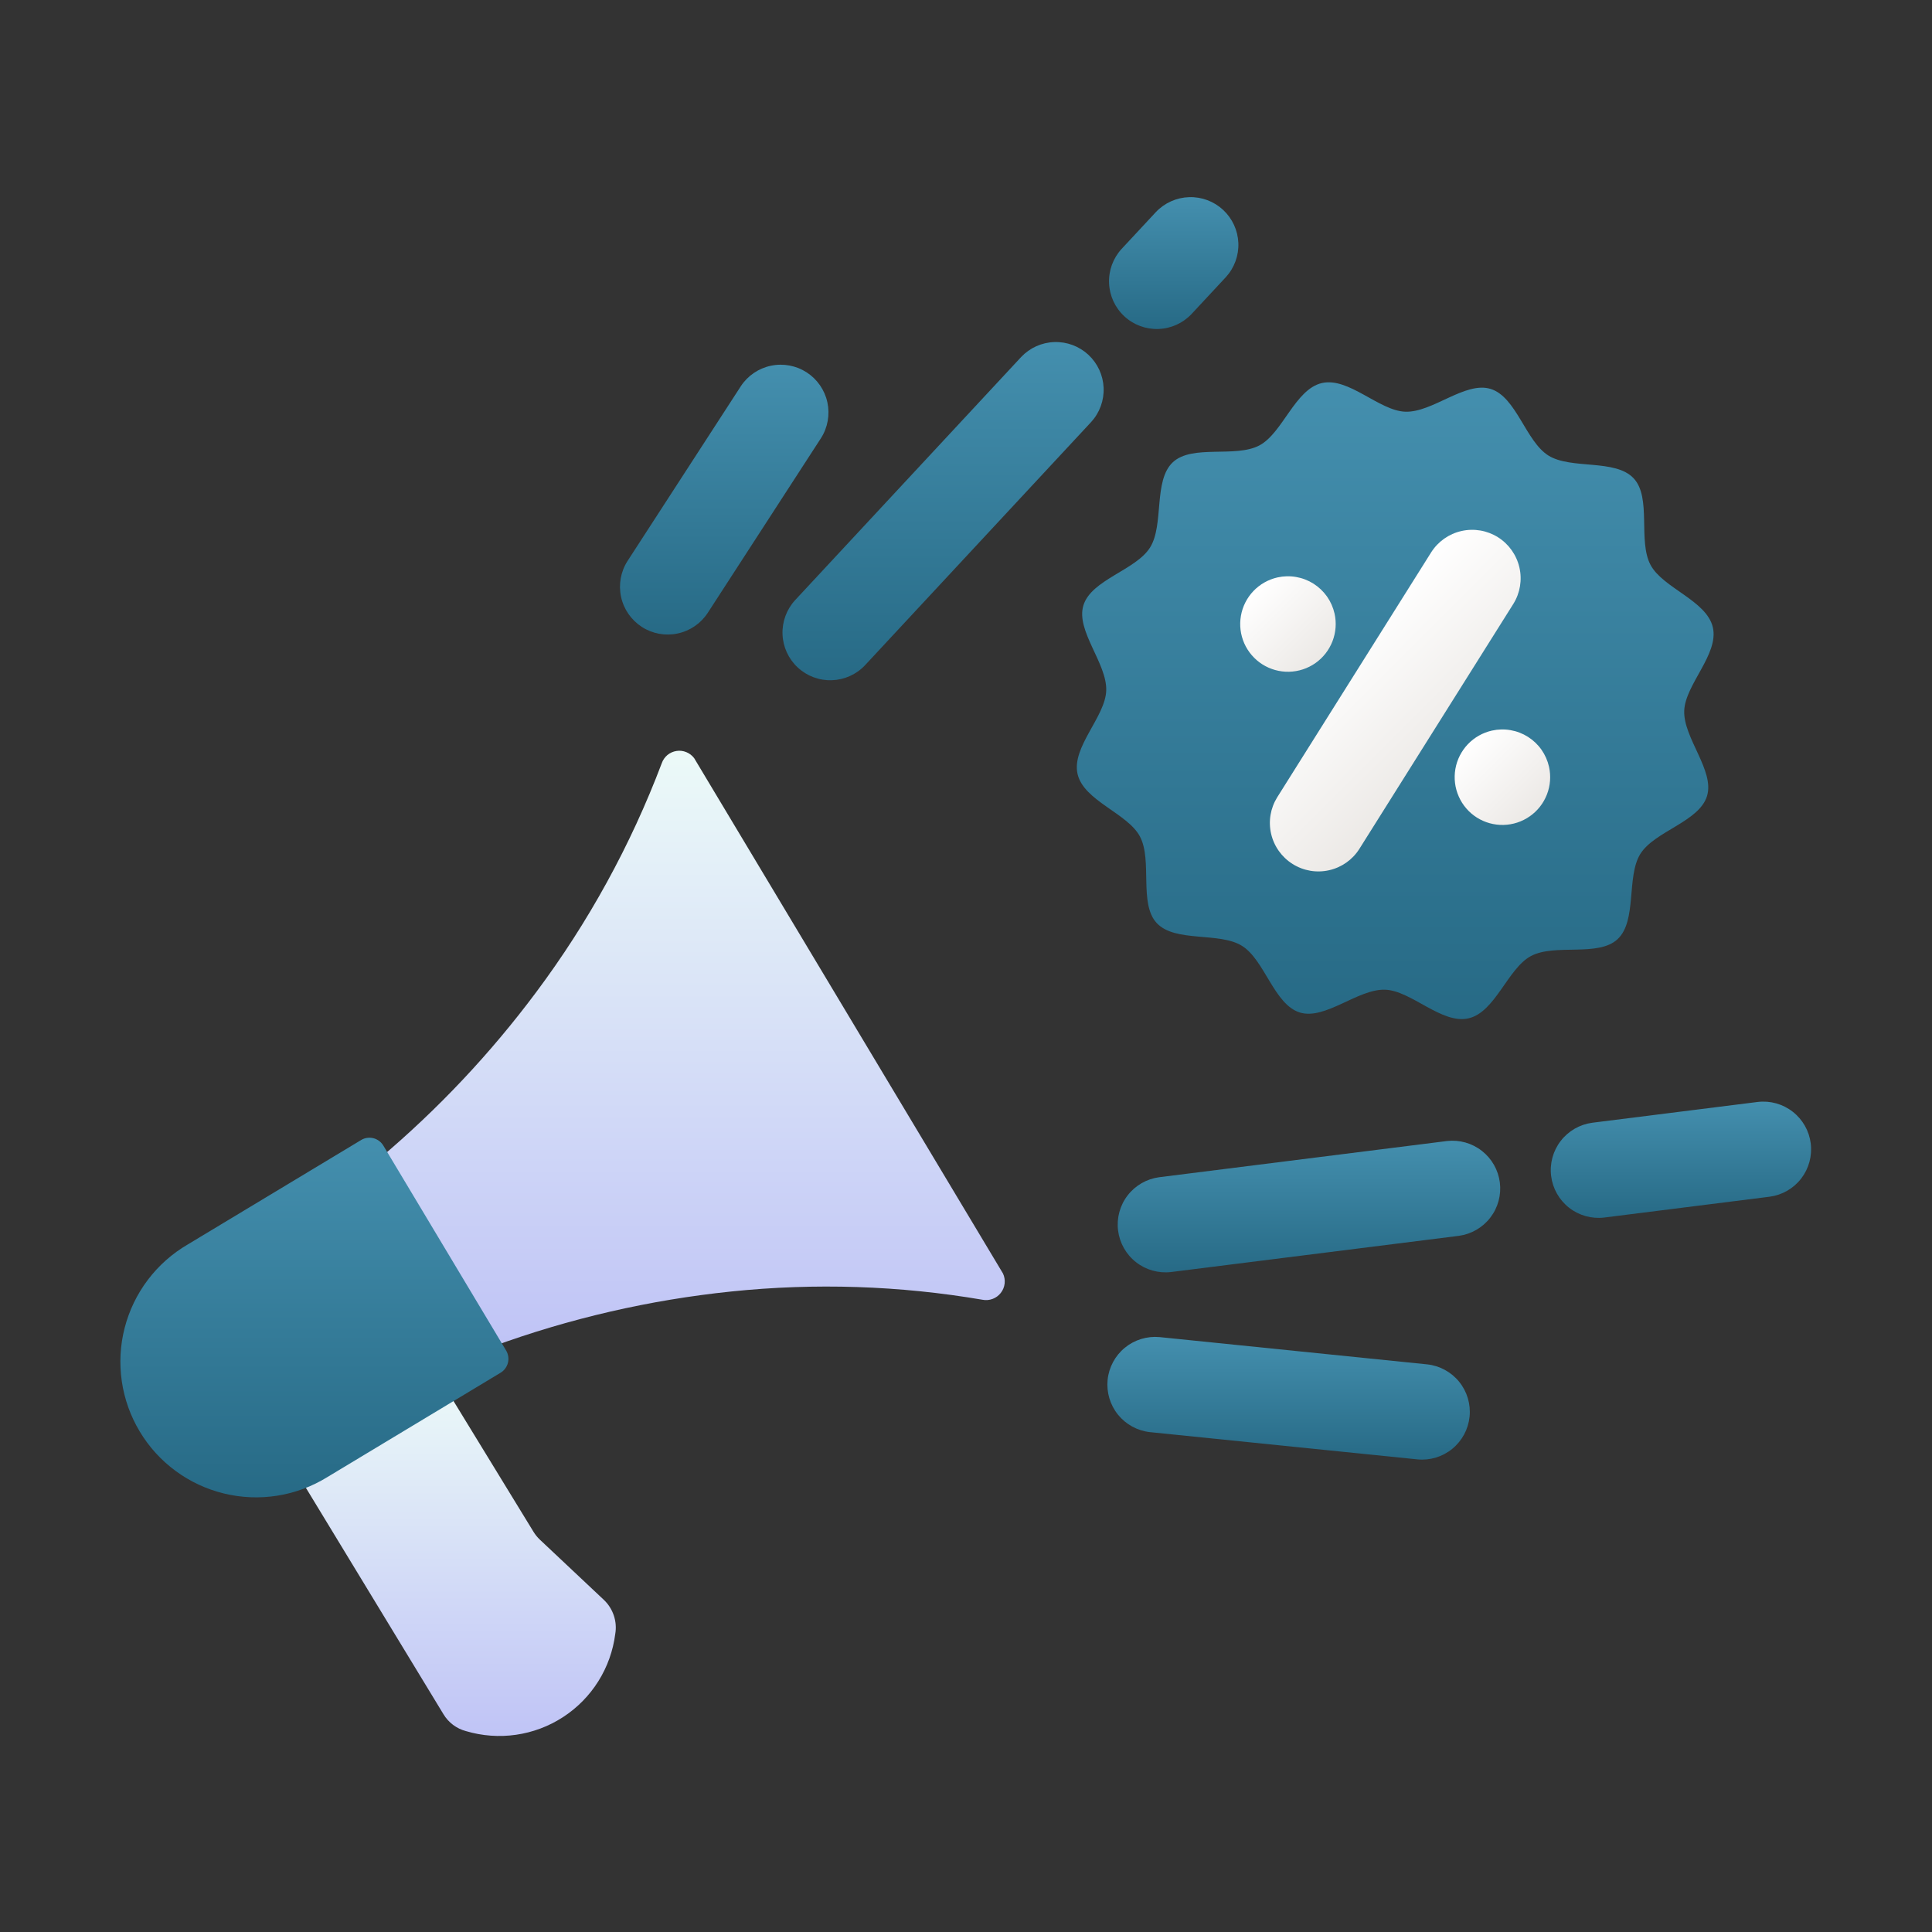
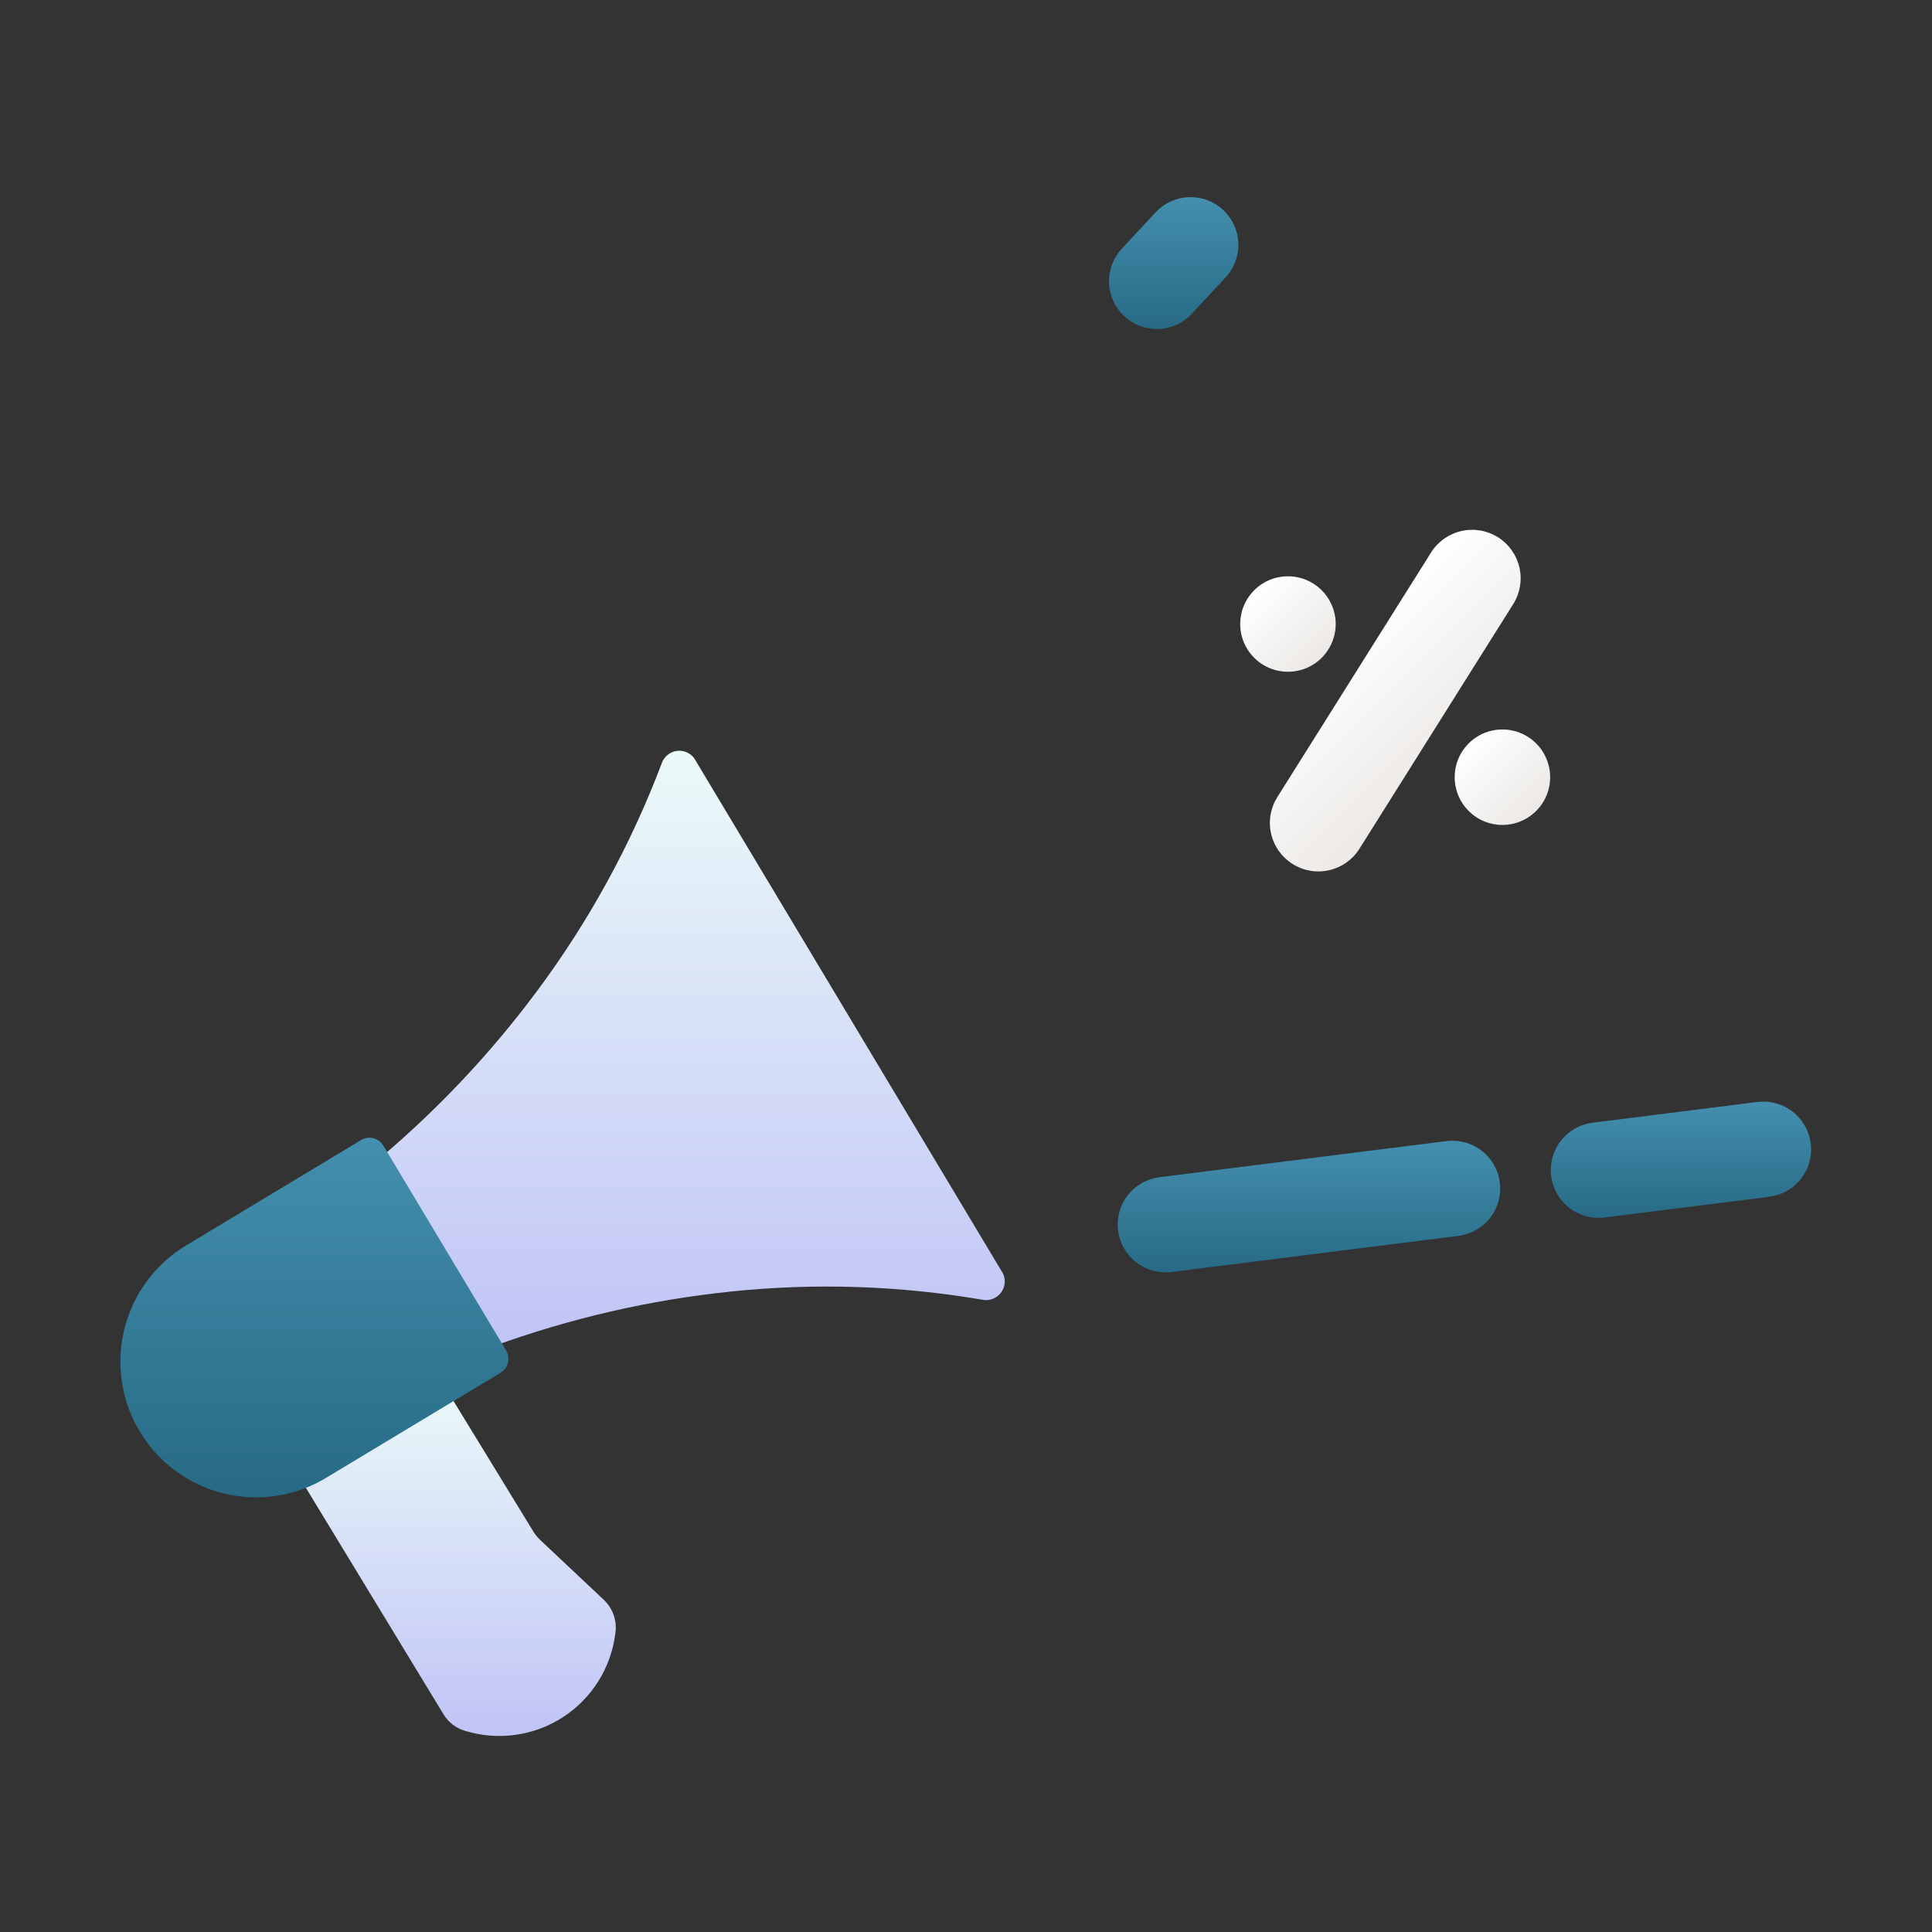
<svg xmlns="http://www.w3.org/2000/svg" width="60" height="60" viewBox="0 0 60 60" fill="none">
  <rect x="0" y="0" width="60" height="60" fill="#333333" stroke="none" />
  <path d="M18.751 49.683C18.09 49.061 17.429 48.439 16.768 47.817C16.691 47.744 16.624 47.662 16.569 47.572C15.601 45.989 14.633 44.407 13.665 42.825L9.102 45.551C10.658 48.112 12.215 50.674 13.772 53.236C13.927 53.495 14.178 53.684 14.47 53.761C14.974 53.911 15.505 53.95 16.026 53.875C16.547 53.8 17.045 53.613 17.486 53.326C17.928 53.039 18.301 52.66 18.581 52.214C18.861 51.768 19.04 51.267 19.107 50.745C19.14 50.552 19.125 50.355 19.062 50.169C19 49.984 18.893 49.817 18.751 49.683Z" fill="url(#paint0_linear_610_2288)" />
  <path d="M31.149 39.55L21.559 23.547C21.496 23.463 21.411 23.397 21.314 23.358C21.217 23.318 21.111 23.305 21.008 23.322C20.904 23.338 20.807 23.382 20.726 23.449C20.646 23.517 20.585 23.605 20.551 23.704C19.589 26.246 18.275 28.641 16.648 30.818C15.23 32.719 13.598 34.451 11.785 35.98L15.286 41.822C17.682 40.946 20.177 40.37 22.715 40.108C25.314 39.839 27.937 39.925 30.512 40.365C30.617 40.386 30.726 40.377 30.826 40.339C30.926 40.302 31.014 40.237 31.08 40.153C31.146 40.069 31.188 39.968 31.2 39.861C31.212 39.755 31.194 39.647 31.149 39.55Z" fill="url(#paint1_linear_610_2288)" />
  <path d="M15.542 42.634L10.165 45.873C9.69 46.167 9.162 46.363 8.611 46.45C8.06 46.537 7.497 46.514 6.955 46.382C6.413 46.25 5.902 46.012 5.453 45.681C5.003 45.35 4.624 44.933 4.338 44.454C4.051 43.976 3.862 43.445 3.782 42.893C3.702 42.34 3.732 41.778 3.872 41.237C4.011 40.697 4.256 40.19 4.593 39.745C4.93 39.3 5.352 38.926 5.834 38.646L11.211 35.407C11.267 35.372 11.33 35.349 11.395 35.339C11.461 35.329 11.527 35.331 11.592 35.347C11.656 35.362 11.717 35.391 11.77 35.43C11.823 35.469 11.868 35.518 11.903 35.574L15.719 41.943C15.787 42.058 15.807 42.196 15.774 42.325C15.74 42.455 15.657 42.566 15.542 42.634Z" fill="url(#paint2_linear_610_2288)" />
-   <path d="M53.194 19.483C53.387 20.317 52.333 21.259 52.305 22.075C52.276 22.919 53.255 23.933 53.013 24.722C52.767 25.522 51.384 25.813 50.943 26.518C50.503 27.224 50.847 28.595 50.236 29.166C49.633 29.73 48.292 29.294 47.546 29.69C46.825 30.073 46.44 31.433 45.607 31.625C44.774 31.818 43.831 30.764 43.016 30.736C42.171 30.707 41.158 31.686 40.368 31.444C39.568 31.198 39.277 29.815 38.572 29.375C37.866 28.934 36.496 29.279 35.924 28.667C35.361 28.064 35.797 26.723 35.401 25.977C35.018 25.256 33.657 24.872 33.465 24.038C33.273 23.205 34.327 22.263 34.355 21.447C34.384 20.602 33.404 19.589 33.646 18.8C33.892 17.999 35.275 17.708 35.716 17.003C36.157 16.297 35.812 14.927 36.424 14.355C37.027 13.792 38.367 14.228 39.113 13.832C39.834 13.449 40.219 12.088 41.052 11.896C41.885 11.704 42.828 12.758 43.644 12.786C44.488 12.815 45.502 11.835 46.291 12.078C47.091 12.323 47.382 13.706 48.087 14.147C48.793 14.588 50.163 14.243 50.735 14.855C51.298 15.458 50.862 16.798 51.259 17.544C51.642 18.265 53.002 18.65 53.194 19.483Z" fill="url(#paint3_linear_610_2288)" />
  <path d="M39.664 24.762L44.448 17.151C44.662 16.815 45 16.578 45.388 16.491C45.776 16.403 46.183 16.473 46.52 16.684C46.857 16.896 47.096 17.233 47.186 17.62C47.276 18.008 47.209 18.415 46.999 18.753L42.215 26.365C42.002 26.701 41.664 26.939 41.275 27.026C40.887 27.114 40.48 27.044 40.143 26.832C39.806 26.62 39.566 26.284 39.476 25.896C39.386 25.508 39.454 25.101 39.664 24.762Z" fill="url(#paint4_linear_610_2288)" />
  <path d="M41.446 19.056C41.51 19.342 41.487 19.64 41.382 19.914C41.276 20.188 41.092 20.424 40.852 20.593C40.612 20.761 40.327 20.855 40.034 20.862C39.741 20.869 39.452 20.789 39.204 20.632C38.957 20.475 38.761 20.248 38.642 19.98C38.524 19.711 38.487 19.414 38.538 19.125C38.588 18.836 38.723 18.569 38.925 18.356C39.128 18.144 39.388 17.997 39.675 17.932C39.865 17.89 40.061 17.885 40.253 17.919C40.445 17.952 40.628 18.023 40.793 18.127C40.957 18.232 41.099 18.367 41.212 18.526C41.324 18.686 41.403 18.866 41.446 19.056Z" fill="url(#paint5_linear_610_2288)" />
  <path d="M34.832 7.731L35.898 6.585C36.167 6.301 36.538 6.135 36.929 6.123C37.32 6.11 37.7 6.253 37.986 6.519C38.272 6.786 38.442 7.154 38.458 7.545C38.474 7.936 38.335 8.317 38.071 8.606L37.005 9.752C36.736 10.037 36.366 10.205 35.974 10.217C35.582 10.23 35.202 10.088 34.915 9.821C34.628 9.554 34.458 9.184 34.443 8.793C34.427 8.401 34.567 8.02 34.832 7.731Z" fill="url(#paint6_linear_610_2288)" />
-   <path d="M24.692 18.639L31.714 11.086C31.983 10.802 32.353 10.635 32.744 10.623C33.135 10.61 33.515 10.753 33.802 11.019C34.088 11.286 34.258 11.654 34.274 12.045C34.29 12.436 34.151 12.817 33.887 13.106L26.864 20.66C26.596 20.945 26.225 21.112 25.834 21.125C25.442 21.139 25.061 20.996 24.774 20.729C24.487 20.462 24.317 20.093 24.302 19.701C24.287 19.31 24.427 18.928 24.692 18.639Z" fill="url(#paint7_linear_610_2288)" />
-   <path d="M19.488 17.423L23.008 11.993C23.223 11.666 23.559 11.438 23.942 11.358C24.325 11.278 24.724 11.352 25.053 11.565C25.381 11.778 25.612 12.112 25.695 12.494C25.778 12.877 25.707 13.276 25.497 13.606L21.977 19.037C21.762 19.364 21.426 19.594 21.043 19.674C20.659 19.755 20.259 19.681 19.93 19.468C19.602 19.254 19.37 18.92 19.288 18.537C19.205 18.154 19.277 17.753 19.488 17.423Z" fill="url(#paint8_linear_610_2288)" />
  <path d="M49.448 34.868L54.588 34.222C54.977 34.176 55.368 34.285 55.676 34.527C55.985 34.768 56.185 35.121 56.234 35.51C56.283 35.898 56.176 36.29 55.938 36.6C55.699 36.91 55.347 37.113 54.959 37.165L49.819 37.812C49.43 37.858 49.038 37.749 48.73 37.508C48.421 37.266 48.221 36.913 48.172 36.524C48.123 36.136 48.23 35.743 48.469 35.433C48.708 35.123 49.06 34.92 49.448 34.868Z" fill="url(#paint9_linear_610_2288)" />
  <path d="M35.998 36.56L44.935 35.436C45.324 35.391 45.715 35.501 46.022 35.742C46.33 35.983 46.53 36.336 46.579 36.724C46.628 37.112 46.522 37.504 46.283 37.814C46.045 38.124 45.694 38.327 45.306 38.38L36.369 39.504C35.98 39.55 35.589 39.44 35.281 39.199C34.972 38.958 34.772 38.604 34.723 38.216C34.674 37.827 34.78 37.435 35.019 37.125C35.258 36.815 35.61 36.612 35.998 36.56Z" fill="url(#paint10_linear_610_2288)" />
-   <path d="M44.025 45.323L35.711 44.476C35.322 44.433 34.966 44.238 34.72 43.934C34.474 43.629 34.359 43.24 34.398 42.851C34.438 42.462 34.63 42.104 34.932 41.856C35.234 41.608 35.622 41.489 36.012 41.525L44.326 42.372C44.715 42.415 45.071 42.61 45.317 42.914C45.563 43.218 45.679 43.608 45.639 43.997C45.599 44.386 45.407 44.744 45.105 44.992C44.803 45.241 44.414 45.36 44.025 45.323Z" fill="url(#paint11_linear_610_2288)" />
  <path d="M48.106 23.812C48.17 24.099 48.148 24.398 48.042 24.671C47.936 24.945 47.752 25.181 47.512 25.349C47.272 25.518 46.987 25.612 46.694 25.619C46.401 25.626 46.112 25.546 45.864 25.389C45.617 25.232 45.421 25.005 45.303 24.736C45.184 24.468 45.148 24.171 45.198 23.882C45.248 23.593 45.383 23.326 45.585 23.113C45.788 22.901 46.048 22.753 46.335 22.689C46.525 22.647 46.721 22.642 46.913 22.676C47.105 22.709 47.288 22.78 47.453 22.884C47.617 22.988 47.76 23.124 47.872 23.283C47.984 23.443 48.063 23.622 48.106 23.812Z" fill="url(#paint12_linear_610_2288)" />
  <defs>
    <linearGradient id="paint0_linear_610_2288" x1="14.262" y1="42.993" x2="14.262" y2="53.824" gradientUnits="userSpaceOnUse">
      <stop stop-color="#EBF9F8" />
      <stop offset="1" stop-color="#C0C4F6" />
    </linearGradient>
    <linearGradient id="paint1_linear_610_2288" x1="21.784" y1="23.595" x2="21.784" y2="41.673" gradientUnits="userSpaceOnUse">
      <stop stop-color="#EBF9F8" />
      <stop offset="1" stop-color="#C0C4F6" />
    </linearGradient>
    <linearGradient id="paint2_linear_610_2288" x1="12.777" y1="35.333" x2="12.777" y2="48.364" gradientUnits="userSpaceOnUse">
      <stop stop-color="#448FAE" />
      <stop offset="1" stop-color="#22647F" />
    </linearGradient>
    <linearGradient id="paint3_linear_610_2288" x1="48.274" y1="11.873" x2="48.274" y2="34.945" gradientUnits="userSpaceOnUse">
      <stop stop-color="#448FAE" />
      <stop offset="1" stop-color="#22647F" />
    </linearGradient>
    <linearGradient id="paint4_linear_610_2288" x1="41.555" y1="19.98" x2="45.109" y2="23.535" gradientUnits="userSpaceOnUse">
      <stop stop-color="white" />
      <stop offset="0.989" stop-color="#ECE9E6" />
    </linearGradient>
    <linearGradient id="paint5_linear_610_2288" x1="38.95" y1="18.331" x2="41.047" y2="20.428" gradientUnits="userSpaceOnUse">
      <stop stop-color="white" />
      <stop offset="0.989" stop-color="#ECE9E6" />
    </linearGradient>
    <linearGradient id="paint6_linear_610_2288" x1="37.455" y1="6.122" x2="37.455" y2="10.901" gradientUnits="userSpaceOnUse">
      <stop stop-color="#448FAE" />
      <stop offset="1" stop-color="#22647F" />
    </linearGradient>
    <linearGradient id="paint7_linear_610_2288" x1="31.781" y1="10.622" x2="31.781" y2="22.877" gradientUnits="userSpaceOnUse">
      <stop stop-color="#448FAE" />
      <stop offset="1" stop-color="#22647F" />
    </linearGradient>
    <linearGradient id="paint8_linear_610_2288" x1="24.11" y1="11.326" x2="24.11" y2="21.103" gradientUnits="userSpaceOnUse">
      <stop stop-color="#448FAE" />
      <stop offset="1" stop-color="#22647F" />
    </linearGradient>
    <linearGradient id="paint9_linear_610_2288" x1="54.224" y1="34.212" x2="54.224" y2="38.424" gradientUnits="userSpaceOnUse">
      <stop stop-color="#448FAE" />
      <stop offset="1" stop-color="#22647F" />
    </linearGradient>
    <linearGradient id="paint10_linear_610_2288" x1="43.621" y1="35.426" x2="43.621" y2="40.195" gradientUnits="userSpaceOnUse">
      <stop stop-color="#448FAE" />
      <stop offset="1" stop-color="#22647F" />
    </linearGradient>
    <linearGradient id="paint11_linear_610_2288" x1="42.833" y1="41.519" x2="42.833" y2="45.965" gradientUnits="userSpaceOnUse">
      <stop stop-color="#448FAE" />
      <stop offset="1" stop-color="#22647F" />
    </linearGradient>
    <linearGradient id="paint12_linear_610_2288" x1="45.61" y1="23.088" x2="47.707" y2="25.185" gradientUnits="userSpaceOnUse">
      <stop stop-color="white" />
      <stop offset="0.989" stop-color="#ECE9E6" />
    </linearGradient>
  </defs>
</svg>